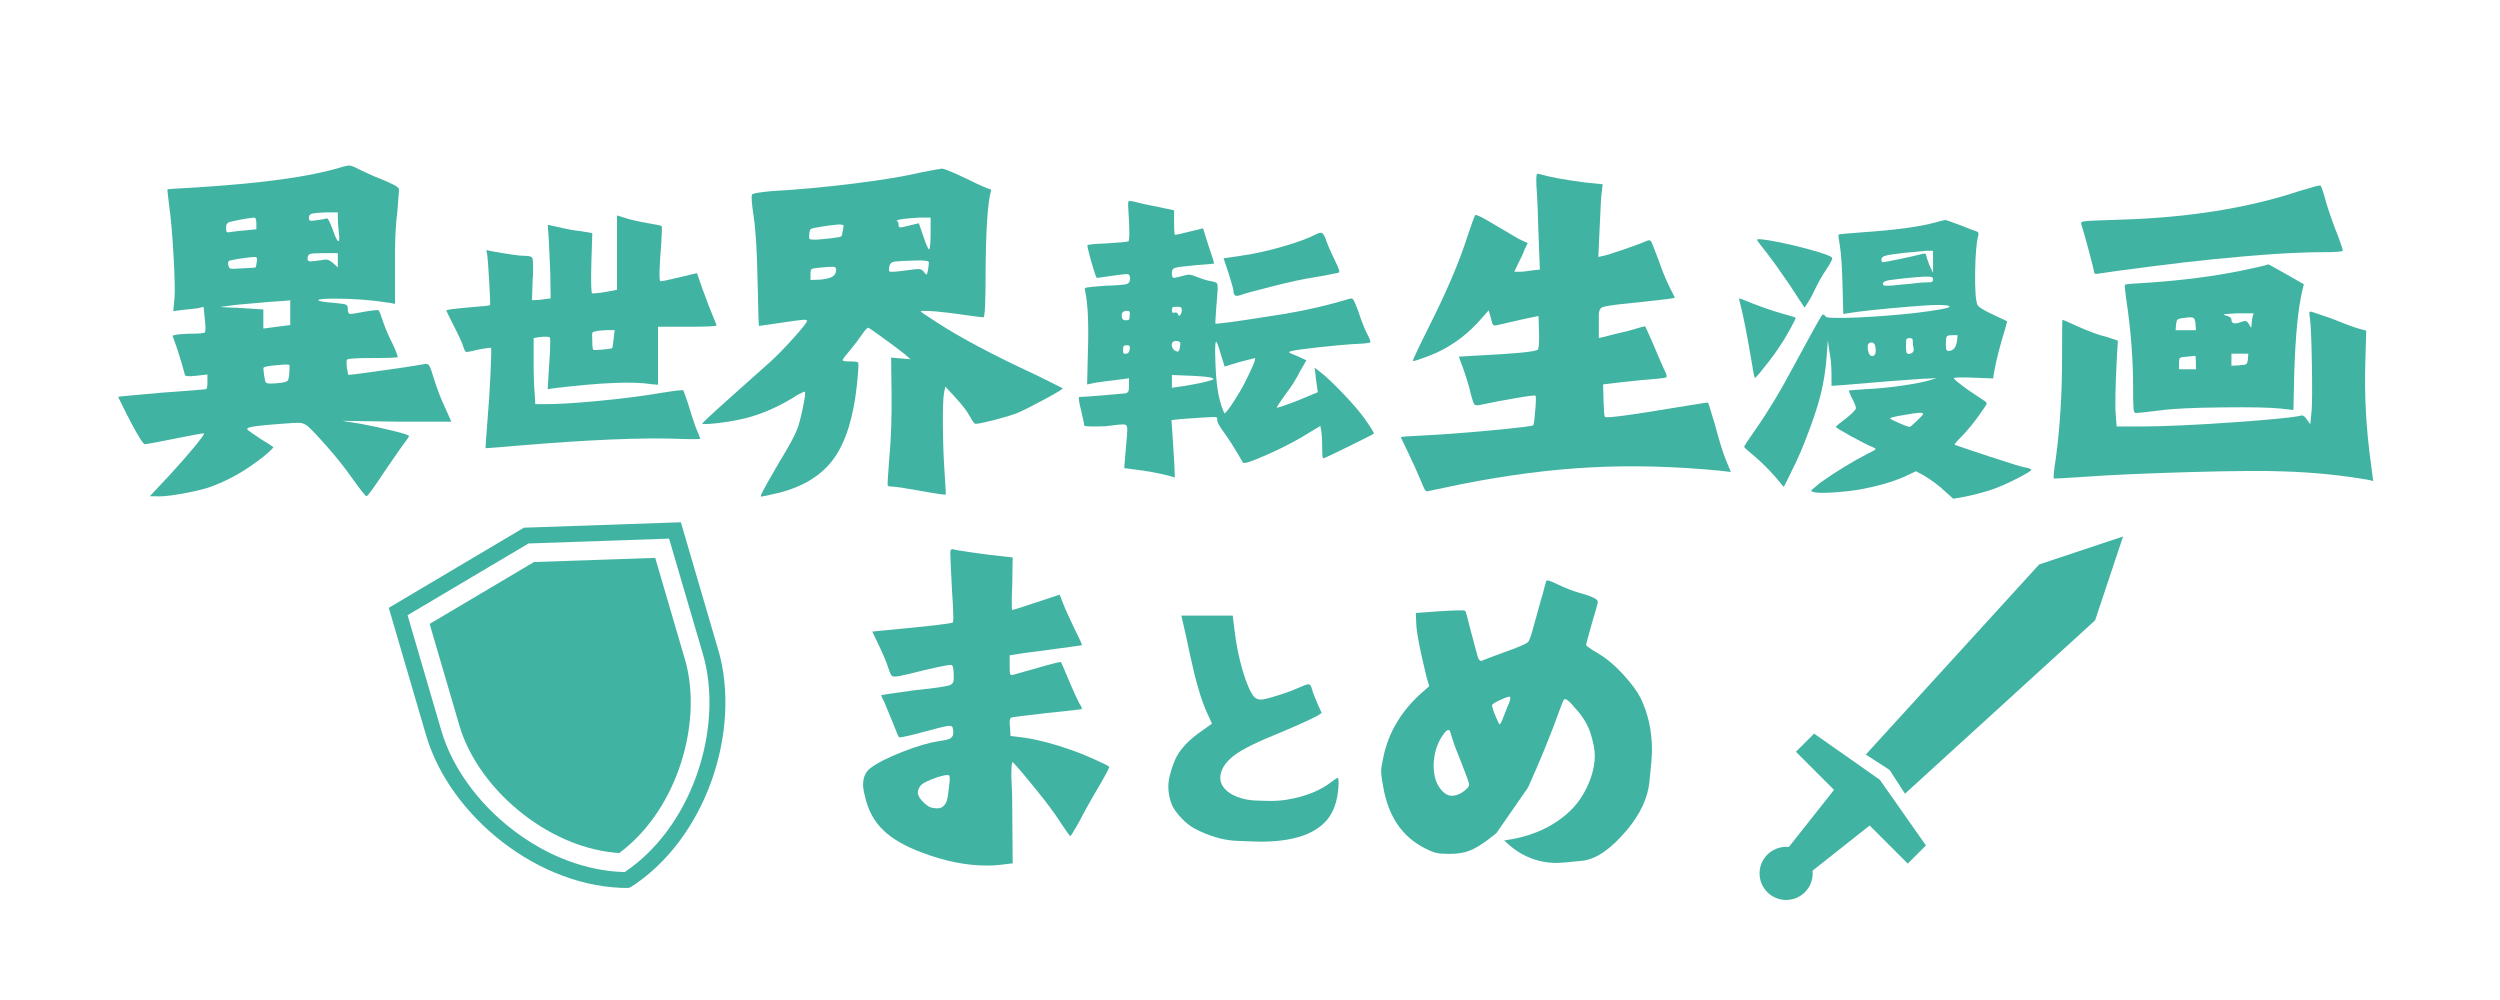
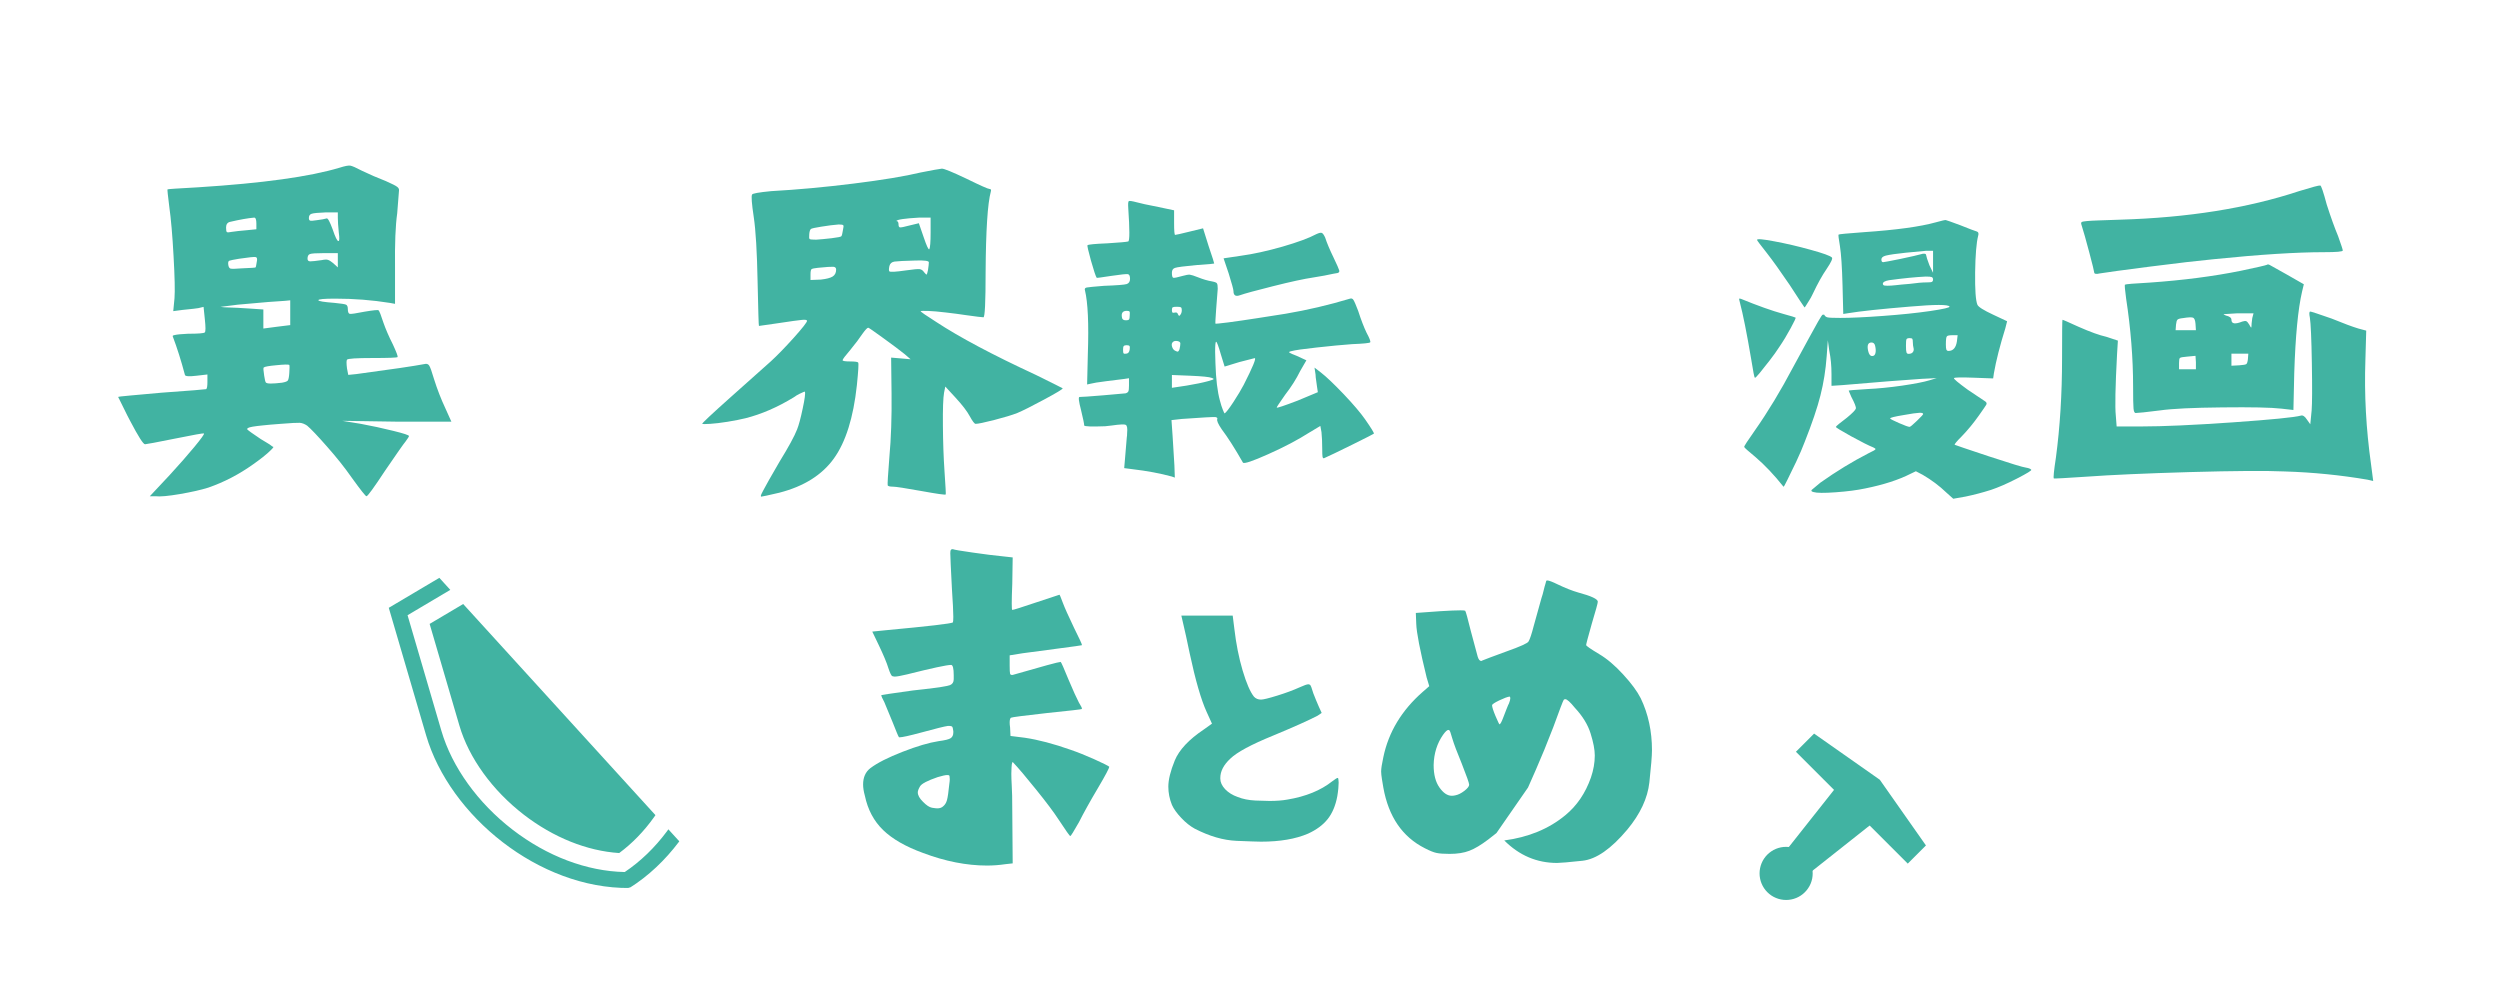
<svg xmlns="http://www.w3.org/2000/svg" width="500" zoomAndPan="magnify" viewBox="0 0 375 150" height="200" preserveAspectRatio="xMidYMid meet" version="1.0">
  <defs>
    <g />
    <clipPath id="e1ac9766f0">
      <path d="M 279 80.469 L 318.684 80.469 L 318.684 120 L 279 120 Z M 279 80.469 " clip-rule="nonzero" />
    </clipPath>
    <clipPath id="a4d13086f7">
      <path d="M 263.934 127 L 272 127 L 272 135 L 263.934 135 Z M 263.934 127 " clip-rule="nonzero" />
    </clipPath>
    <clipPath id="4ba9ed902e">
-       <path d="M 58 78 L 109 78 L 109 134 L 58 134 Z M 58 78 " clip-rule="nonzero" />
+       <path d="M 58 78 L 109 134 L 58 134 Z M 58 78 " clip-rule="nonzero" />
    </clipPath>
    <clipPath id="d239a5b252">
      <path d="M 56.586 85.602 L 100.492 72.746 L 116.297 126.73 L 72.391 139.586 Z M 56.586 85.602 " clip-rule="nonzero" />
    </clipPath>
    <clipPath id="af7200e1d4">
      <path d="M 56.586 85.602 L 100.492 72.746 L 116.297 126.73 L 72.391 139.586 Z M 56.586 85.602 " clip-rule="nonzero" />
    </clipPath>
  </defs>
  <path fill="#41b3a2" d="M 272.113 110.039 L 281.969 116.961 L 288.891 126.816 L 286.164 129.543 L 269.387 112.766 Z M 272.113 110.039 " fill-opacity="1" fill-rule="nonzero" />
  <g clip-path="url(#e1ac9766f0)">
-     <path fill="#41b3a2" d="M 283.438 115.492 L 285.746 119.055 L 314.266 93.051 L 318.461 80.469 L 305.879 84.664 L 279.871 113.184 Z M 283.438 115.492 " fill-opacity="1" fill-rule="nonzero" />
-   </g>
+     </g>
  <path fill="#41b3a2" d="M 267.918 133.738 L 265.191 131.012 L 276.309 116.961 L 281.969 122.621 Z M 267.918 133.738 " fill-opacity="1" fill-rule="nonzero" />
  <g clip-path="url(#a4d13086f7)">
    <path fill="#41b3a2" d="M 271.902 131.012 C 271.902 131.273 271.879 131.531 271.828 131.789 C 271.777 132.043 271.699 132.293 271.602 132.535 C 271.5 132.777 271.379 133.008 271.23 133.223 C 271.086 133.441 270.922 133.645 270.734 133.828 C 270.551 134.012 270.352 134.18 270.133 134.324 C 269.914 134.469 269.684 134.594 269.445 134.691 C 269.203 134.793 268.953 134.867 268.695 134.918 C 268.438 134.969 268.18 134.996 267.918 134.996 C 267.656 134.996 267.398 134.969 267.141 134.918 C 266.883 134.867 266.637 134.793 266.395 134.691 C 266.152 134.594 265.922 134.469 265.703 134.324 C 265.488 134.18 265.285 134.012 265.102 133.828 C 264.914 133.645 264.75 133.441 264.605 133.223 C 264.461 133.008 264.336 132.777 264.238 132.535 C 264.137 132.293 264.062 132.043 264.012 131.789 C 263.961 131.531 263.934 131.273 263.934 131.012 C 263.934 130.75 263.961 130.488 264.012 130.234 C 264.062 129.977 264.137 129.727 264.238 129.484 C 264.336 129.242 264.461 129.016 264.605 128.797 C 264.75 128.578 264.914 128.379 265.102 128.191 C 265.285 128.008 265.488 127.844 265.703 127.699 C 265.922 127.551 266.152 127.43 266.395 127.328 C 266.637 127.23 266.883 127.152 267.141 127.102 C 267.398 127.051 267.656 127.027 267.918 127.027 C 268.18 127.027 268.438 127.051 268.695 127.102 C 268.953 127.152 269.203 127.23 269.445 127.328 C 269.684 127.43 269.914 127.551 270.133 127.699 C 270.352 127.844 270.551 128.008 270.734 128.191 C 270.922 128.379 271.086 128.578 271.23 128.797 C 271.379 129.016 271.5 129.242 271.602 129.484 C 271.699 129.727 271.777 129.977 271.828 130.234 C 271.879 130.488 271.902 130.75 271.902 131.012 Z M 271.902 131.012 " fill-opacity="1" fill-rule="nonzero" />
  </g>
  <g fill="#41b3a2" fill-opacity="1">
    <g transform="translate(117.903, 124.567)">
      <g>
        <path d="M 24.641 -41.594 C 24.641 -41.852 24.672 -42.016 24.734 -42.078 C 24.797 -42.148 24.848 -42.188 24.891 -42.188 C 24.93 -42.188 24.977 -42.188 25.031 -42.188 C 25.238 -42.102 26.254 -41.93 28.078 -41.672 C 29.898 -41.41 31.312 -41.234 32.312 -41.141 L 34 -40.953 L 33.938 -36.984 C 33.883 -35.68 33.859 -34.707 33.859 -34.062 C 33.859 -33.406 33.883 -33.078 33.938 -33.078 C 34.102 -33.078 35.312 -33.457 37.562 -34.219 C 39.82 -34.977 40.973 -35.359 41.016 -35.359 C 41.055 -35.359 41.227 -34.945 41.531 -34.125 C 41.789 -33.426 42.352 -32.172 43.219 -30.359 C 44 -28.797 44.391 -27.945 44.391 -27.812 C 44.391 -27.812 44.379 -27.801 44.359 -27.781 C 44.336 -27.758 43.18 -27.598 40.891 -27.297 C 38.242 -26.953 36.441 -26.711 35.484 -26.578 L 33.547 -26.266 L 33.547 -24.766 C 33.547 -24.066 33.566 -23.648 33.609 -23.516 C 33.648 -23.391 33.734 -23.328 33.859 -23.328 C 33.91 -23.328 33.957 -23.328 34 -23.328 C 38.5 -24.629 40.898 -25.281 41.203 -25.281 C 41.297 -25.195 41.688 -24.312 42.375 -22.625 C 43.07 -20.977 43.594 -19.828 43.938 -19.172 C 44.238 -18.691 44.391 -18.391 44.391 -18.266 C 44.391 -18.266 44.367 -18.242 44.328 -18.203 C 44.285 -18.16 42.551 -17.961 39.125 -17.609 C 35.664 -17.223 33.867 -16.988 33.734 -16.906 C 33.609 -16.812 33.547 -16.57 33.547 -16.188 C 33.547 -15.969 33.566 -15.727 33.609 -15.469 L 33.672 -14.172 L 35.812 -13.906 C 37.852 -13.602 40.148 -13 42.703 -12.094 C 43.742 -11.738 44.914 -11.27 46.219 -10.688 C 47.52 -10.102 48.273 -9.727 48.484 -9.562 C 48.484 -9.344 47.922 -8.281 46.797 -6.375 C 45.586 -4.332 44.633 -2.617 43.938 -1.234 C 43.156 0.148 42.723 0.844 42.641 0.844 C 42.555 0.844 41.973 0.02 40.891 -1.625 C 40.191 -2.707 39.07 -4.203 37.531 -6.109 C 36 -8.016 34.844 -9.379 34.062 -10.203 C 34.062 -10.242 34.039 -10.266 34 -10.266 C 34 -10.266 33.973 -10.223 33.922 -10.141 C 33.879 -10.055 33.848 -9.828 33.828 -9.453 C 33.805 -9.086 33.797 -8.773 33.797 -8.516 C 33.797 -8.078 33.816 -7.477 33.859 -6.719 C 33.91 -5.969 33.938 -4.703 33.938 -2.922 L 34 4.938 L 32.891 5.062 C 31.984 5.195 31.07 5.266 30.156 5.266 C 27.082 5.266 23.879 4.633 20.547 3.375 C 17.941 2.426 15.945 1.281 14.562 -0.062 C 13.176 -1.406 12.266 -3.117 11.828 -5.203 C 11.648 -5.848 11.562 -6.41 11.562 -6.891 C 11.562 -7.973 11.93 -8.797 12.672 -9.359 C 13.711 -10.141 15.316 -10.953 17.484 -11.797 C 19.648 -12.641 21.445 -13.172 22.875 -13.391 C 23.832 -13.516 24.441 -13.664 24.703 -13.844 C 24.961 -14.02 25.094 -14.301 25.094 -14.688 C 25.094 -14.77 25.094 -14.836 25.094 -14.891 C 25.051 -15.273 24.992 -15.5 24.922 -15.562 C 24.859 -15.633 24.738 -15.672 24.562 -15.672 C 24.477 -15.672 24.375 -15.672 24.25 -15.672 C 23.812 -15.617 22.488 -15.289 20.281 -14.688 C 18.5 -14.207 17.414 -13.969 17.031 -13.969 C 16.945 -13.969 16.906 -13.992 16.906 -14.047 C 16.852 -14.086 16.547 -14.82 15.984 -16.25 C 15.379 -17.676 14.969 -18.672 14.75 -19.234 C 14.445 -19.797 14.297 -20.145 14.297 -20.281 C 14.297 -20.281 14.305 -20.289 14.328 -20.312 C 14.348 -20.332 15.922 -20.562 19.047 -21 C 19.473 -21.039 20.035 -21.102 20.734 -21.188 C 22.941 -21.445 24.227 -21.648 24.594 -21.797 C 24.969 -21.953 25.156 -22.25 25.156 -22.688 C 25.156 -22.77 25.156 -22.832 25.156 -22.875 C 25.156 -22.875 25.156 -22.895 25.156 -22.938 C 25.156 -22.938 25.156 -22.961 25.156 -23.016 L 25.156 -23.203 C 25.156 -23.203 25.156 -23.223 25.156 -23.266 C 25.156 -24.305 25.023 -24.828 24.766 -24.828 C 24.117 -24.828 21.91 -24.352 18.141 -23.406 C 17.223 -23.188 16.613 -23.078 16.312 -23.078 C 16.227 -23.078 16.109 -23.098 15.953 -23.141 C 15.805 -23.18 15.602 -23.594 15.344 -24.375 C 15.125 -25.113 14.645 -26.258 13.906 -27.812 L 12.938 -29.828 L 14.953 -30.031 C 21.41 -30.633 24.77 -31.023 25.031 -31.203 C 25.07 -31.285 25.094 -31.566 25.094 -32.047 C 25.094 -32.828 25.023 -34.191 24.891 -36.141 C 24.723 -39.348 24.641 -41.164 24.641 -41.594 Z M 24.5 -7.016 C 24.539 -7.273 24.562 -7.492 24.562 -7.672 C 24.562 -8.055 24.52 -8.258 24.438 -8.281 C 24.352 -8.301 24.27 -8.312 24.188 -8.312 C 23.926 -8.312 23.445 -8.207 22.75 -8 C 21.227 -7.477 20.348 -7.02 20.109 -6.625 C 19.879 -6.238 19.766 -5.938 19.766 -5.719 C 19.766 -5.281 20.023 -4.805 20.547 -4.297 C 21.055 -3.773 21.504 -3.477 21.891 -3.406 C 22.285 -3.344 22.551 -3.312 22.688 -3.312 C 23.07 -3.312 23.375 -3.422 23.594 -3.641 C 23.852 -3.859 24.035 -4.16 24.141 -4.547 C 24.254 -4.941 24.375 -5.766 24.5 -7.016 Z M 24.5 -7.016 " />
      </g>
    </g>
  </g>
  <g fill="#41b3a2" fill-opacity="1">
    <g transform="translate(13.566, 68.843)">
      <g>
        <path d="M 29.828 -12.875 C 29.879 -13.602 29.879 -14.016 29.828 -14.109 C 29.703 -14.191 29.062 -14.176 27.906 -14.062 C 26.758 -13.957 26.125 -13.844 26 -13.719 C 25.914 -13.676 25.938 -13.266 26.062 -12.484 C 26.145 -11.922 26.227 -11.582 26.312 -11.469 C 26.406 -11.363 26.648 -11.312 27.047 -11.312 C 27.473 -11.312 28.035 -11.352 28.734 -11.438 C 29.203 -11.52 29.488 -11.625 29.594 -11.75 C 29.707 -11.883 29.785 -12.258 29.828 -12.875 Z M 29.969 -21.906 L 29.969 -23.797 L 29.188 -23.719 C 28.188 -23.676 25.82 -23.484 22.094 -23.141 L 19.5 -22.812 C 19.582 -22.812 19.773 -22.789 20.078 -22.75 C 21.473 -22.707 22.734 -22.645 23.859 -22.562 L 25.938 -22.422 L 25.938 -19.562 L 27.953 -19.828 L 29.969 -20.078 Z M 24.953 -29.578 C 25.047 -30.004 24.992 -30.238 24.797 -30.281 C 24.598 -30.332 23.766 -30.25 22.297 -30.031 C 21.473 -29.895 20.984 -29.797 20.828 -29.734 C 20.68 -29.672 20.629 -29.477 20.672 -29.156 C 20.711 -28.832 20.816 -28.633 20.984 -28.562 C 21.16 -28.5 21.75 -28.508 22.75 -28.594 C 24.094 -28.645 24.766 -28.691 24.766 -28.734 C 24.805 -28.734 24.867 -29.016 24.953 -29.578 Z M 37.109 -29.766 L 37.109 -30.875 L 35.031 -30.875 C 33.863 -30.875 33.16 -30.828 32.922 -30.734 C 32.68 -30.648 32.562 -30.414 32.562 -30.031 C 32.562 -29.77 32.703 -29.641 32.984 -29.641 C 33.266 -29.641 33.836 -29.703 34.703 -29.828 C 35.141 -29.922 35.453 -29.93 35.641 -29.859 C 35.836 -29.797 36.094 -29.633 36.406 -29.375 L 37.109 -28.734 Z M 24.891 -35.297 C 24.891 -35.898 24.781 -36.203 24.562 -36.203 C 23.613 -36.117 22.406 -35.906 20.938 -35.562 C 20.539 -35.469 20.344 -35.18 20.344 -34.703 C 20.344 -34.316 20.383 -34.094 20.469 -34.031 C 20.562 -33.969 20.801 -33.977 21.188 -34.062 C 21.707 -34.145 22.469 -34.227 23.469 -34.312 L 24.891 -34.453 Z M 37.109 -36.984 L 35.297 -36.984 C 34.172 -36.941 33.469 -36.875 33.188 -36.781 C 32.906 -36.695 32.766 -36.484 32.766 -36.141 C 32.766 -35.922 32.828 -35.789 32.953 -35.75 C 33.086 -35.707 33.414 -35.727 33.938 -35.812 C 34.625 -35.895 35.117 -35.984 35.422 -36.078 C 35.598 -36.16 35.898 -35.617 36.328 -34.453 C 36.723 -33.273 37.008 -32.688 37.188 -32.688 C 37.352 -32.645 37.375 -33.082 37.25 -34 C 37.156 -34.945 37.109 -35.66 37.109 -36.141 Z M 37.375 -43.688 C 38.156 -43.938 38.688 -44.039 38.969 -44 C 39.25 -43.957 39.844 -43.695 40.75 -43.219 C 41.832 -42.695 43.023 -42.18 44.328 -41.672 C 45.234 -41.273 45.797 -40.988 46.016 -40.812 C 46.234 -40.645 46.32 -40.453 46.281 -40.234 C 46.281 -40.055 46.191 -38.93 46.016 -36.859 C 45.754 -35.035 45.645 -32.305 45.688 -28.672 L 45.688 -23.266 L 44.922 -23.406 C 42.273 -23.832 39.539 -24.047 36.719 -24.047 C 35.031 -24.047 34.188 -23.969 34.188 -23.812 C 34.188 -23.664 35.008 -23.531 36.656 -23.406 C 37.613 -23.312 38.176 -23.223 38.344 -23.141 C 38.52 -23.055 38.609 -22.836 38.609 -22.484 C 38.609 -22.055 38.703 -21.816 38.891 -21.766 C 39.086 -21.723 39.836 -21.832 41.141 -22.094 C 42.441 -22.312 43.133 -22.379 43.219 -22.297 C 43.352 -22.16 43.594 -21.551 43.938 -20.469 C 44.281 -19.477 44.758 -18.375 45.375 -17.156 C 45.895 -16.031 46.129 -15.406 46.078 -15.281 C 45.953 -15.188 44.695 -15.141 42.312 -15.141 C 39.883 -15.141 38.609 -15.055 38.484 -14.891 C 38.391 -14.754 38.391 -14.316 38.484 -13.578 L 38.672 -12.609 L 39.906 -12.734 C 45.102 -13.43 48.504 -13.93 50.109 -14.234 C 50.41 -14.316 50.641 -14.25 50.797 -14.031 C 50.953 -13.82 51.203 -13.129 51.547 -11.953 C 52.023 -10.441 52.586 -8.992 53.234 -7.609 C 53.836 -6.266 54.141 -5.594 54.141 -5.594 C 52.93 -5.594 52.117 -5.594 51.703 -5.594 C 51.297 -5.594 49.379 -5.594 45.953 -5.594 L 37.766 -5.719 L 40.562 -5.266 C 42.207 -4.961 43.82 -4.613 45.406 -4.219 C 46.988 -3.832 47.781 -3.57 47.781 -3.438 C 47.781 -3.352 47.602 -3.07 47.25 -2.594 C 46.988 -2.289 45.973 -0.844 44.203 1.75 C 42.516 4.312 41.582 5.594 41.406 5.594 C 41.27 5.594 40.531 4.66 39.188 2.797 C 38.156 1.316 36.922 -0.234 35.484 -1.859 C 34.055 -3.484 33.062 -4.531 32.5 -5 C 32.113 -5.258 31.742 -5.398 31.391 -5.422 C 31.047 -5.441 30.094 -5.391 28.531 -5.266 C 27.363 -5.18 26.461 -5.102 25.828 -5.031 C 25.203 -4.969 24.707 -4.906 24.344 -4.844 C 23.977 -4.781 23.738 -4.711 23.625 -4.641 C 23.52 -4.578 23.488 -4.504 23.531 -4.422 C 23.707 -4.242 24.379 -3.766 25.547 -2.984 C 25.805 -2.816 26.109 -2.633 26.453 -2.438 C 26.797 -2.238 27.031 -2.082 27.156 -1.969 C 27.289 -1.863 27.383 -1.812 27.438 -1.812 C 27.477 -1.77 27.344 -1.598 27.031 -1.297 C 26.727 -0.992 26.328 -0.645 25.828 -0.25 C 25.336 0.133 24.875 0.477 24.438 0.781 C 22.312 2.301 20.062 3.473 17.688 4.297 C 16.602 4.641 15.18 4.961 13.422 5.266 C 11.672 5.566 10.445 5.676 9.75 5.594 L 8.906 5.594 L 11.891 2.406 C 13.328 0.844 14.562 -0.562 15.594 -1.812 C 16.633 -3.07 17.113 -3.742 17.031 -3.828 C 16.945 -3.879 15.516 -3.625 12.734 -3.062 C 9.879 -2.488 8.363 -2.203 8.188 -2.203 C 7.926 -2.203 7.191 -3.352 5.984 -5.656 C 5.68 -6.219 5.391 -6.789 5.109 -7.375 C 4.828 -7.957 4.598 -8.422 4.422 -8.766 C 4.242 -9.117 4.156 -9.297 4.156 -9.297 C 4.156 -9.336 4.758 -9.41 5.969 -9.516 C 7.188 -9.629 8.75 -9.77 10.656 -9.938 C 14.988 -10.25 17.223 -10.426 17.359 -10.469 C 17.484 -10.551 17.547 -10.914 17.547 -11.562 L 17.547 -12.672 L 15.922 -12.484 C 14.797 -12.348 14.211 -12.391 14.172 -12.609 C 13.609 -14.734 13 -16.66 12.344 -18.391 C 12.301 -18.484 12.41 -18.551 12.672 -18.594 C 13.016 -18.676 13.664 -18.738 14.625 -18.781 C 16.188 -18.781 17.031 -18.848 17.156 -18.984 C 17.289 -19.109 17.289 -19.781 17.156 -21 L 16.969 -22.812 L 16.188 -22.625 C 15.969 -22.582 15.188 -22.492 13.844 -22.359 L 12.422 -22.172 L 12.609 -24.109 C 12.691 -25.191 12.645 -27.289 12.469 -30.406 C 12.301 -33.531 12.086 -36.004 11.828 -37.828 C 11.609 -39.566 11.52 -40.438 11.562 -40.438 C 11.562 -40.477 13.102 -40.582 16.188 -40.75 C 25.852 -41.363 32.914 -42.344 37.375 -43.688 Z M 37.375 -43.688 " />
      </g>
    </g>
  </g>
  <g fill="#41b3a2" fill-opacity="1">
    <g transform="translate(64.749, 64.468)">
      <g>
-         <path d="M 27.453 -14.953 L 26.297 -14.953 C 25.461 -14.922 24.879 -14.852 24.547 -14.75 C 24.285 -14.719 24.133 -14.641 24.094 -14.516 C 24.062 -14.398 24.062 -14.031 24.094 -13.406 C 24.094 -12.57 24.145 -12.102 24.25 -12 C 24.312 -11.938 24.773 -11.945 25.641 -12.031 C 26.516 -12.113 27 -12.188 27.094 -12.25 C 27.133 -12.312 27.203 -12.781 27.297 -13.656 Z M 27.797 -26.594 L 27.797 -32.156 L 29.094 -31.75 C 29.969 -31.477 31.07 -31.227 32.406 -31 C 33.801 -30.77 34.5 -30.617 34.5 -30.547 C 34.562 -30.516 34.547 -29.719 34.453 -28.156 C 34.148 -24.414 34.098 -22.461 34.297 -22.297 C 34.367 -22.234 35.285 -22.414 37.047 -22.844 L 39.797 -23.5 L 40.594 -21.203 C 41.164 -19.598 41.883 -17.75 42.75 -15.656 C 42.551 -15.52 41.102 -15.453 38.406 -15.453 L 33.953 -15.453 L 33.953 -6.75 L 32.953 -6.844 C 30.211 -7.281 25.395 -7.082 18.5 -6.25 L 17.406 -6.094 L 17.5 -7.75 C 17.531 -8.051 17.613 -9.367 17.75 -11.703 C 17.812 -13.004 17.801 -13.719 17.719 -13.844 C 17.633 -13.977 17.113 -14 16.156 -13.906 L 15.297 -13.75 L 15.297 -10.344 C 15.297 -8.113 15.348 -6.484 15.453 -5.453 L 15.547 -3.844 L 17.047 -3.844 C 18.953 -3.844 21.656 -4.008 25.156 -4.344 C 28.656 -4.676 31.77 -5.078 34.5 -5.547 C 36.562 -5.879 37.645 -6 37.75 -5.906 C 37.812 -5.801 38.047 -5.148 38.453 -3.953 C 38.848 -2.617 39.227 -1.438 39.594 -0.406 C 40.062 0.695 40.297 1.281 40.297 1.344 C 40.297 1.383 39.926 1.406 39.188 1.406 C 38.457 1.406 37.578 1.383 36.547 1.344 C 31.285 1.176 23.738 1.492 13.906 2.297 C 10.102 2.629 8.164 2.781 8.094 2.75 C 8.062 2.719 8.145 1.469 8.344 -1 C 8.551 -3.438 8.711 -5.906 8.828 -8.406 C 8.941 -10.906 8.969 -12.203 8.906 -12.297 C 8.801 -12.328 8.195 -12.242 7.094 -12.047 C 5.969 -11.785 5.352 -11.656 5.25 -11.656 C 5.082 -11.656 4.914 -11.922 4.75 -12.453 C 4.613 -12.953 4.145 -13.984 3.344 -15.547 C 2.582 -17.047 2.203 -17.832 2.203 -17.906 C 2.203 -18 3.27 -18.145 5.406 -18.344 C 7.602 -18.508 8.719 -18.629 8.75 -18.703 C 8.812 -18.734 8.773 -19.848 8.641 -22.047 C 8.516 -24.242 8.414 -25.629 8.344 -26.203 L 8.203 -26.953 L 8.953 -26.797 C 11.547 -26.328 13.176 -26.094 13.844 -26.094 C 13.883 -26.094 13.938 -26.094 14 -26.094 C 14.664 -26.094 15.039 -25.969 15.125 -25.719 C 15.207 -25.469 15.234 -24.578 15.203 -23.047 C 15.172 -22.879 15.156 -22.766 15.156 -22.703 L 15.047 -19.453 L 15.547 -19.453 C 15.879 -19.453 16.348 -19.5 16.953 -19.594 L 17.844 -19.703 L 17.797 -23.453 C 17.703 -25.785 17.617 -27.617 17.547 -28.953 L 17.406 -30.75 L 19 -30.406 C 20.227 -30.102 21.344 -29.898 22.344 -29.797 L 24.094 -29.5 L 23.953 -24.953 C 23.879 -21.953 23.926 -20.453 24.094 -20.453 C 24.727 -20.453 25.812 -20.602 27.344 -20.906 L 27.797 -21 Z M 27.797 -26.594 " />
-       </g>
+         </g>
    </g>
  </g>
  <g fill="#41b3a2" fill-opacity="1">
    <g transform="translate(103.186, 68.843)">
      <g>
        <path d="M 22.234 -28.406 C 22.234 -28.664 22.094 -28.805 21.812 -28.828 C 21.531 -28.848 20.758 -28.797 19.5 -28.672 C 18.977 -28.617 18.66 -28.551 18.547 -28.469 C 18.441 -28.383 18.391 -28.125 18.391 -27.688 L 18.391 -26.844 L 19.953 -26.906 C 20.773 -27 21.359 -27.148 21.703 -27.359 C 22.055 -27.578 22.234 -27.926 22.234 -28.406 Z M 36.016 -28.344 C 36.098 -28.906 36.141 -29.289 36.141 -29.5 C 36.141 -29.719 35.488 -29.805 34.188 -29.766 C 32.5 -29.723 31.438 -29.672 31 -29.609 C 30.57 -29.547 30.312 -29.316 30.219 -28.922 C 30.133 -28.492 30.133 -28.234 30.219 -28.141 C 30.352 -28.016 31.176 -28.062 32.688 -28.281 C 33.82 -28.445 34.52 -28.508 34.781 -28.469 C 35.039 -28.426 35.254 -28.273 35.422 -28.016 C 35.641 -27.754 35.77 -27.633 35.812 -27.656 C 35.852 -27.676 35.922 -27.906 36.016 -28.344 Z M 23.266 -34.391 C 23.359 -34.773 23.367 -35 23.297 -35.062 C 23.234 -35.133 23.008 -35.172 22.625 -35.172 C 21.883 -35.117 21.016 -35.008 20.016 -34.844 C 19.148 -34.707 18.641 -34.598 18.484 -34.516 C 18.336 -34.43 18.242 -34.172 18.203 -33.734 C 18.16 -33.297 18.18 -33.047 18.266 -32.984 C 18.348 -32.922 18.672 -32.891 19.234 -32.891 C 19.848 -32.93 20.617 -33.004 21.547 -33.109 C 22.473 -33.223 22.961 -33.32 23.016 -33.406 C 23.098 -33.5 23.18 -33.828 23.266 -34.391 Z M 36.406 -36.203 L 34.703 -36.203 C 32.492 -36.078 31.348 -35.906 31.266 -35.688 C 31.484 -35.688 31.594 -35.516 31.594 -35.172 C 31.594 -34.91 31.664 -34.766 31.812 -34.734 C 31.969 -34.711 32.457 -34.812 33.281 -35.031 L 34.641 -35.359 L 35.359 -33.281 C 35.797 -31.977 36.078 -31.367 36.203 -31.453 C 36.336 -31.672 36.406 -32.52 36.406 -34 Z M 34.906 -42.969 C 36.633 -43.312 37.695 -43.504 38.094 -43.547 C 38.438 -43.547 39.648 -43.051 41.734 -42.062 C 43.859 -41.02 45.023 -40.5 45.234 -40.5 C 45.453 -40.5 45.52 -40.367 45.438 -40.109 C 44.957 -38.328 44.695 -34.297 44.656 -28.016 C 44.656 -23.504 44.547 -21.25 44.328 -21.25 C 44.109 -21.25 43.223 -21.359 41.672 -21.578 C 40.797 -21.711 39.805 -21.844 38.703 -21.969 C 37.598 -22.102 36.707 -22.18 36.031 -22.203 C 35.363 -22.223 34.988 -22.211 34.906 -22.172 C 34.906 -22.078 35.688 -21.535 37.25 -20.547 C 40.758 -18.242 45.738 -15.598 52.188 -12.609 C 54.832 -11.305 56.176 -10.633 56.219 -10.594 C 56.219 -10.469 55.285 -9.906 53.422 -8.906 C 51.566 -7.906 50.227 -7.234 49.406 -6.891 C 48.625 -6.586 47.473 -6.238 45.953 -5.844 C 44.441 -5.457 43.508 -5.266 43.156 -5.266 C 42.988 -5.266 42.695 -5.645 42.281 -6.406 C 41.875 -7.164 41.148 -8.109 40.109 -9.234 L 38.609 -10.859 L 38.422 -9.938 C 38.285 -9.164 38.227 -7.52 38.25 -5 C 38.27 -2.488 38.348 -0.238 38.484 1.75 C 38.648 4.133 38.711 5.328 38.672 5.328 C 38.586 5.41 37.375 5.238 35.031 4.812 C 32.602 4.375 31.176 4.156 30.75 4.156 C 30.312 4.156 30.051 4.094 29.969 3.969 C 29.926 3.789 30.008 2.379 30.219 -0.266 C 30.477 -3.078 30.586 -6.258 30.547 -9.812 L 30.484 -15.203 L 31.984 -15.078 L 33.406 -14.953 L 32.5 -15.734 C 31.801 -16.297 30.738 -17.094 29.312 -18.125 C 27.883 -19.164 27.129 -19.688 27.047 -19.688 C 26.91 -19.688 26.625 -19.383 26.188 -18.781 C 25.758 -18.133 25.156 -17.332 24.375 -16.375 C 23.594 -15.469 23.203 -14.945 23.203 -14.812 C 23.203 -14.688 23.594 -14.625 24.375 -14.625 C 25.113 -14.625 25.504 -14.562 25.547 -14.438 C 25.629 -14.301 25.562 -13.172 25.344 -11.047 C 24.82 -6.191 23.672 -2.531 21.891 -0.062 C 20.117 2.406 17.395 4.113 13.719 5.062 C 12.031 5.457 11.117 5.656 10.984 5.656 C 10.941 5.613 10.93 5.547 10.953 5.453 C 10.973 5.367 11.094 5.117 11.312 4.703 C 11.531 4.297 11.82 3.766 12.188 3.109 C 12.551 2.461 13.062 1.578 13.719 0.453 C 15.102 -1.797 15.988 -3.422 16.375 -4.422 C 16.633 -5.066 16.914 -6.113 17.219 -7.562 C 17.531 -9.02 17.641 -9.859 17.547 -10.078 C 17.547 -10.117 17.469 -10.102 17.312 -10.031 C 17.164 -9.969 16.961 -9.875 16.703 -9.75 C 16.441 -9.625 16.16 -9.453 15.859 -9.234 C 13.43 -7.754 11.023 -6.711 8.641 -6.109 C 7.91 -5.93 7.016 -5.754 5.953 -5.578 C 4.891 -5.41 4.02 -5.305 3.344 -5.266 C 2.676 -5.223 2.273 -5.223 2.141 -5.266 C 2.141 -5.391 3.551 -6.711 6.375 -9.234 C 8.188 -10.836 10.203 -12.633 12.422 -14.625 C 13.367 -15.488 14.516 -16.664 15.859 -18.156 C 17.203 -19.656 17.875 -20.516 17.875 -20.734 C 17.832 -20.867 17.57 -20.91 17.094 -20.859 C 16.613 -20.816 15.379 -20.645 13.391 -20.344 C 11.609 -20.082 10.695 -19.953 10.656 -19.953 C 10.613 -19.953 10.547 -22.172 10.453 -26.609 C 10.367 -31.055 10.176 -34.285 9.875 -36.297 C 9.57 -38.316 9.488 -39.438 9.625 -39.656 C 9.664 -39.82 10.617 -39.992 12.484 -40.172 C 16.422 -40.391 20.555 -40.77 24.891 -41.312 C 29.223 -41.852 32.562 -42.406 34.906 -42.969 Z M 34.906 -42.969 " />
      </g>
    </g>
  </g>
  <g clip-path="url(#4ba9ed902e)">
    <g clip-path="url(#d239a5b252)">
      <g clip-path="url(#af7200e1d4)">
        <path fill="#41b3a2" d="M 78.586 79.152 L 58.316 91.172 L 63.918 110.301 C 67.461 122.402 80.852 133.32 94.414 133.199 C 100.152 129.594 104.383 123.676 106.711 117.176 C 109.039 110.68 109.508 103.52 107.738 97.469 L 102.137 78.34 Z M 105.445 98.141 C 107.031 103.555 106.672 110.203 104.461 116.371 C 102.254 122.527 98.453 127.629 93.711 130.805 C 88.012 130.688 82.059 128.441 76.867 124.438 C 71.68 120.445 67.797 115.043 66.211 109.629 L 61.133 92.281 L 79.281 81.52 L 100.363 80.793 Z M 80.098 84.305 L 64.445 93.586 L 68.91 108.836 C 70.332 113.695 73.859 118.57 78.582 122.211 C 83.012 125.625 88.051 127.645 92.879 127.957 C 96.777 125.086 99.934 120.672 101.812 115.422 C 103.828 109.801 104.168 103.789 102.746 98.93 L 98.281 83.68 Z M 80.098 84.305 " fill-opacity="1" fill-rule="nonzero" />
      </g>
    </g>
  </g>
  <g fill="#41b3a2" fill-opacity="1">
    <g transform="translate(165, 123.595)">
      <g>
        <path d="M 12.547 -29.75 L 12.203 -31.25 L 19.906 -31.25 L 20.156 -29.25 C 20.414 -27.02 20.828 -24.945 21.391 -23.031 C 21.961 -21.113 22.531 -19.801 23.094 -19.094 C 23.363 -18.801 23.719 -18.656 24.156 -18.656 C 24.488 -18.656 25.297 -18.852 26.578 -19.25 C 27.859 -19.645 28.984 -20.062 29.953 -20.5 C 30.617 -20.801 31.051 -20.953 31.25 -20.953 C 31.312 -20.953 31.395 -20.926 31.5 -20.875 C 31.602 -20.82 31.77 -20.395 32 -19.594 C 32.27 -18.895 32.535 -18.25 32.797 -17.656 L 33.25 -16.656 L 32.656 -16.25 C 31.32 -15.551 29.086 -14.551 25.953 -13.25 C 22.68 -11.914 20.547 -10.766 19.547 -9.797 C 18.547 -8.867 18.047 -7.906 18.047 -6.906 C 18.047 -6.863 18.047 -6.828 18.047 -6.797 C 18.047 -6.266 18.285 -5.738 18.766 -5.219 C 19.254 -4.707 19.883 -4.316 20.656 -4.047 C 21.414 -3.742 22.297 -3.566 23.297 -3.516 C 24.297 -3.473 25.016 -3.453 25.453 -3.453 C 26.453 -3.453 27.332 -3.52 28.094 -3.656 C 30.863 -4.113 33.113 -5.031 34.844 -6.406 C 35.281 -6.738 35.551 -6.906 35.656 -6.906 C 35.719 -6.906 35.754 -6.812 35.766 -6.625 C 35.785 -6.438 35.797 -6.297 35.797 -6.203 C 35.797 -6.004 35.781 -5.719 35.75 -5.344 C 35.719 -4.977 35.664 -4.582 35.594 -4.156 C 35.332 -2.75 34.848 -1.602 34.141 -0.719 C 33.441 0.156 32.461 0.879 31.203 1.453 C 29.336 2.254 26.988 2.656 24.156 2.656 C 23.688 2.656 22.457 2.613 20.469 2.531 C 18.488 2.445 16.398 1.836 14.203 0.703 C 13.535 0.336 12.867 -0.191 12.203 -0.891 C 11.535 -1.598 11.066 -2.25 10.797 -2.844 C 10.43 -3.75 10.25 -4.664 10.25 -5.594 C 10.25 -6.633 10.57 -7.945 11.219 -9.531 C 11.875 -11.113 13.316 -12.656 15.547 -14.156 L 16.797 -15.047 L 16 -16.797 C 15.164 -18.629 14.316 -21.562 13.453 -25.594 C 13.047 -27.562 12.742 -28.945 12.547 -29.75 Z M 12.547 -29.75 " />
      </g>
    </g>
  </g>
  <g fill="#41b3a2" fill-opacity="1">
    <g transform="translate(198.14, 124.567)">
      <g>
        <path d="M 26.328 0.391 L 25.094 1.359 C 24.008 2.18 23.066 2.742 22.266 3.047 C 21.461 3.359 20.477 3.516 19.312 3.516 C 18.438 3.516 17.781 3.469 17.344 3.375 C 16.914 3.289 16.332 3.055 15.594 2.672 C 12.219 0.973 10.141 -2.062 9.359 -6.438 C 9.18 -7.477 9.082 -8.113 9.062 -8.344 C 9.039 -8.582 9.031 -8.75 9.031 -8.844 C 9.031 -9.27 9.141 -9.984 9.359 -10.984 C 10.141 -14.754 12.113 -18.023 15.281 -20.797 L 16.25 -21.641 L 15.859 -22.938 C 14.859 -27.02 14.336 -29.707 14.297 -31 L 14.234 -32.625 L 17.938 -32.891 C 19.281 -32.973 20.281 -33.016 20.938 -33.016 C 21.363 -33.016 21.598 -32.992 21.641 -32.953 C 21.734 -32.828 22.016 -31.812 22.484 -29.906 C 23.047 -27.781 23.391 -26.5 23.516 -26.062 C 23.648 -25.633 23.828 -25.422 24.047 -25.422 C 24.086 -25.422 24.133 -25.441 24.188 -25.484 C 24.57 -25.648 25.781 -26.102 27.812 -26.844 C 29.895 -27.582 31.004 -28.082 31.141 -28.344 C 31.348 -28.688 31.609 -29.469 31.922 -30.688 C 32.18 -31.594 32.566 -32.977 33.078 -34.844 C 33.211 -35.227 33.32 -35.613 33.406 -36 C 33.5 -36.395 33.586 -36.723 33.672 -36.984 C 33.754 -37.242 33.797 -37.395 33.797 -37.438 C 33.836 -37.477 33.883 -37.5 33.938 -37.5 C 34.188 -37.5 34.703 -37.305 35.484 -36.922 C 36.66 -36.359 37.703 -35.945 38.609 -35.688 C 40.555 -35.164 41.531 -34.707 41.531 -34.312 C 41.531 -34.102 41.227 -33 40.625 -31 C 40.062 -29.008 39.781 -27.945 39.781 -27.812 C 39.781 -27.688 40.43 -27.234 41.734 -26.453 C 42.898 -25.766 44.098 -24.75 45.328 -23.406 C 46.566 -22.062 47.445 -20.867 47.969 -19.828 C 49.094 -17.484 49.656 -14.883 49.656 -12.031 C 49.656 -11.207 49.523 -9.602 49.266 -7.219 C 49.004 -4.832 47.898 -2.469 45.953 -0.125 C 43.523 2.77 41.281 4.328 39.219 4.547 C 37.164 4.766 35.898 4.875 35.422 4.875 C 32.391 4.875 29.75 3.75 27.5 1.5 C 31.133 1.02 34.188 -0.238 36.656 -2.281 C 38.395 -3.707 39.676 -5.594 40.5 -7.938 C 40.883 -9.062 41.078 -10.164 41.078 -11.25 C 41.078 -12.113 40.867 -13.207 40.453 -14.531 C 40.047 -15.852 39.258 -17.141 38.094 -18.391 C 37.395 -19.254 36.914 -19.688 36.656 -19.688 C 36.531 -19.688 36.445 -19.645 36.406 -19.562 C 36.312 -19.438 35.789 -18.07 34.844 -15.469 C 33.926 -13.082 33.055 -10.957 32.234 -9.094 L 31.062 -6.438 Z M 28.203 -19.047 C 28.336 -19.391 28.406 -19.648 28.406 -19.828 C 28.406 -19.992 28.363 -20.078 28.281 -20.078 C 27.969 -20.035 27.453 -19.844 26.734 -19.5 C 26.023 -19.156 25.672 -18.914 25.672 -18.781 C 25.672 -18.52 25.844 -17.977 26.188 -17.156 C 26.539 -16.332 26.738 -15.922 26.781 -15.922 C 26.906 -15.922 27.098 -16.27 27.359 -16.969 C 27.453 -17.188 27.602 -17.578 27.812 -18.141 C 28.031 -18.703 28.16 -19.004 28.203 -19.047 Z M 19.688 -13.844 C 19.477 -14.625 19.328 -15.023 19.234 -15.047 C 19.148 -15.066 19.109 -15.078 19.109 -15.078 C 18.93 -15.078 18.672 -14.836 18.328 -14.359 C 17.422 -13.066 16.945 -11.551 16.906 -9.812 C 16.906 -8.383 17.195 -7.258 17.781 -6.438 C 18.363 -5.613 18.977 -5.203 19.625 -5.203 C 19.801 -5.203 19.977 -5.223 20.156 -5.266 C 20.582 -5.348 21.035 -5.57 21.516 -5.938 C 21.992 -6.312 22.234 -6.617 22.234 -6.859 C 22.234 -7.098 21.863 -8.148 21.125 -10.016 C 20.426 -11.703 19.945 -12.977 19.688 -13.844 Z M 19.688 -13.844 " />
      </g>
    </g>
  </g>
  <g fill="#41b3a2" fill-opacity="1">
    <g transform="translate(159.114, 66.968)">
      <g>
        <path d="M 38.328 -31.844 C 38.734 -32.031 39.008 -32.094 39.156 -32.031 C 39.301 -31.977 39.469 -31.75 39.656 -31.344 C 39.914 -30.539 40.336 -29.535 40.922 -28.328 C 41.43 -27.266 41.711 -26.629 41.766 -26.422 C 41.828 -26.223 41.75 -26.086 41.531 -26.016 C 41.457 -26.016 41.242 -25.977 40.891 -25.906 C 40.547 -25.832 40.086 -25.738 39.516 -25.625 C 38.953 -25.52 38.43 -25.43 37.953 -25.359 C 36.484 -25.141 34.438 -24.695 31.812 -24.031 C 29.195 -23.375 27.555 -22.926 26.891 -22.688 C 26.234 -22.445 25.906 -22.656 25.906 -23.312 C 25.906 -23.539 25.664 -24.422 25.188 -25.953 L 24.422 -28.219 L 26.953 -28.594 C 28.859 -28.852 30.957 -29.312 33.25 -29.969 C 35.539 -30.633 37.234 -31.258 38.328 -31.844 Z M 22.656 -10.281 C 22.289 -10.426 21.211 -10.535 19.422 -10.609 L 16.672 -10.719 L 16.672 -8.797 L 18.859 -9.125 C 20.18 -9.344 21.266 -9.566 22.109 -9.797 C 22.66 -9.941 22.938 -10.051 22.938 -10.125 C 22.938 -10.156 22.844 -10.207 22.656 -10.281 Z M 10.344 -14.578 C 10.375 -14.828 10.363 -14.988 10.312 -15.062 C 10.258 -15.145 10.117 -15.188 9.891 -15.188 C 9.672 -15.188 9.523 -15.145 9.453 -15.062 C 9.379 -14.988 9.344 -14.805 9.344 -14.516 C 9.344 -14.223 9.367 -14.039 9.422 -13.969 C 9.484 -13.895 9.625 -13.879 9.844 -13.922 C 10.133 -13.953 10.301 -14.172 10.344 -14.578 Z M 17.938 -15.453 C 17.938 -15.641 17.785 -15.758 17.484 -15.812 C 17.191 -15.863 16.973 -15.816 16.828 -15.672 C 16.648 -15.523 16.602 -15.297 16.688 -14.984 C 16.781 -14.672 16.938 -14.461 17.156 -14.359 C 17.375 -14.242 17.52 -14.203 17.594 -14.234 C 17.664 -14.273 17.738 -14.391 17.812 -14.578 C 17.895 -14.941 17.938 -15.234 17.938 -15.453 Z M 24.031 -13.75 C 23.664 -15.031 23.426 -15.68 23.312 -15.703 C 23.207 -15.723 23.156 -15.219 23.156 -14.188 C 23.156 -13.781 23.172 -13.211 23.203 -12.484 C 23.273 -10.098 23.5 -8.227 23.875 -6.875 C 24.02 -6.32 24.164 -5.863 24.312 -5.5 C 24.457 -5.133 24.547 -4.953 24.578 -4.953 C 24.805 -5.098 25.25 -5.672 25.906 -6.672 C 26.562 -7.68 27.07 -8.535 27.438 -9.234 C 28.801 -11.91 29.352 -13.25 29.094 -13.25 C 29.062 -13.25 28.289 -13.051 26.781 -12.656 L 24.578 -11.984 Z M 10.344 -19.641 C 10.375 -19.961 10.363 -20.16 10.312 -20.234 C 10.258 -20.305 10.125 -20.344 9.906 -20.344 C 9.281 -20.344 9.039 -20 9.188 -19.312 C 9.219 -19.051 9.422 -18.922 9.797 -18.922 C 10.016 -18.922 10.16 -18.961 10.234 -19.047 C 10.305 -19.141 10.344 -19.336 10.344 -19.641 Z M 18.156 -20.453 C 18.156 -20.68 18.109 -20.82 18.016 -20.875 C 17.922 -20.926 17.719 -20.953 17.406 -20.953 C 17.094 -20.953 16.891 -20.926 16.797 -20.875 C 16.711 -20.82 16.672 -20.68 16.672 -20.453 C 16.672 -20.273 16.695 -20.156 16.75 -20.094 C 16.801 -20.039 16.922 -20.035 17.109 -20.078 C 17.359 -20.148 17.52 -20.055 17.594 -19.797 C 17.707 -19.547 17.82 -19.531 17.938 -19.75 C 18.082 -19.926 18.156 -20.16 18.156 -20.453 Z M 10.125 -35.75 C 10.082 -36.375 10.109 -36.723 10.203 -36.797 C 10.297 -36.867 10.691 -36.812 11.391 -36.625 C 11.898 -36.477 12.977 -36.242 14.625 -35.922 L 17 -35.422 L 17 -33.547 C 17 -32.336 17.051 -31.734 17.156 -31.734 C 17.27 -31.734 18.004 -31.898 19.359 -32.234 L 21.344 -32.719 L 22.172 -30.078 C 22.754 -28.359 23.035 -27.477 23.016 -27.438 C 22.992 -27.406 22.195 -27.332 20.625 -27.219 C 20.582 -27.219 20.523 -27.219 20.453 -27.219 C 18.547 -27.039 17.438 -26.895 17.125 -26.781 C 16.82 -26.676 16.672 -26.438 16.672 -26.062 C 16.672 -26.031 16.672 -26.016 16.672 -26.016 C 16.672 -25.578 16.742 -25.336 16.891 -25.297 C 17.035 -25.266 17.492 -25.359 18.266 -25.578 C 18.773 -25.723 19.141 -25.785 19.359 -25.766 C 19.578 -25.742 20 -25.609 20.625 -25.359 C 21.352 -25.066 22.051 -24.863 22.719 -24.75 C 23.113 -24.676 23.348 -24.582 23.422 -24.469 C 23.504 -24.363 23.547 -24.094 23.547 -23.656 C 23.504 -23.031 23.426 -22.02 23.312 -20.625 C 23.207 -19.195 23.172 -18.461 23.203 -18.422 C 23.242 -18.391 23.883 -18.453 25.125 -18.609 C 26.375 -18.773 27.844 -18.988 29.531 -19.25 C 31.219 -19.508 32.613 -19.727 33.719 -19.906 C 36.977 -20.457 40.203 -21.211 43.391 -22.172 C 43.609 -22.242 43.781 -22.176 43.906 -21.969 C 44.039 -21.77 44.273 -21.227 44.609 -20.344 C 45.047 -18.988 45.469 -17.891 45.875 -17.047 C 46.312 -16.242 46.492 -15.77 46.422 -15.625 C 46.348 -15.508 45.43 -15.414 43.672 -15.344 C 42.203 -15.238 40.445 -15.07 38.406 -14.844 C 36.375 -14.625 35.102 -14.441 34.594 -14.297 C 34.227 -14.223 34.156 -14.133 34.375 -14.031 C 34.488 -13.957 34.836 -13.805 35.422 -13.578 L 36.844 -12.922 L 35.922 -11.328 C 35.328 -10.117 34.57 -8.926 33.656 -7.75 C 32.781 -6.508 32.359 -5.867 32.391 -5.828 C 32.461 -5.754 33.508 -6.102 35.531 -6.875 L 38.562 -8.141 L 38.438 -8.969 C 38.438 -9.039 38.398 -9.305 38.328 -9.766 C 38.254 -10.223 38.219 -10.562 38.219 -10.781 L 38.062 -11.828 L 39 -11.109 C 39.844 -10.453 40.988 -9.363 42.438 -7.844 C 43.883 -6.32 44.957 -5.062 45.656 -4.062 C 46.57 -2.75 47.008 -2.035 46.969 -1.922 C 46.969 -1.891 45.895 -1.344 43.75 -0.281 C 41.602 0.781 40.18 1.461 39.484 1.766 C 39.379 1.797 39.305 1.723 39.266 1.547 C 39.234 1.359 39.219 0.953 39.219 0.328 C 39.219 -0.617 39.18 -1.441 39.109 -2.141 L 38.938 -3.078 L 37.297 -2.094 C 35.566 -0.988 33.508 0.094 31.125 1.156 C 28.75 2.219 27.484 2.641 27.328 2.422 C 26.117 0.297 25.055 -1.367 24.141 -2.578 C 23.586 -3.391 23.367 -3.906 23.484 -4.125 C 23.523 -4.27 23.43 -4.363 23.203 -4.406 C 22.879 -4.438 21.195 -4.344 18.156 -4.125 L 16.609 -3.953 L 16.781 -1.484 C 16.926 1.078 17.016 2.523 17.047 2.859 L 17.109 4.672 L 16.672 4.516 C 14.91 4.035 12.926 3.664 10.719 3.406 L 9.516 3.25 L 9.625 1.984 C 9.664 1.648 9.758 0.531 9.906 -1.375 C 9.938 -1.52 9.953 -1.723 9.953 -1.984 C 10.023 -2.711 9.957 -3.129 9.75 -3.234 C 9.551 -3.348 8.848 -3.316 7.641 -3.141 C 7.242 -3.098 6.914 -3.062 6.656 -3.031 C 4.633 -2.957 3.586 -2.992 3.516 -3.141 C 3.516 -3.391 3.352 -4.176 3.031 -5.5 C 2.695 -6.781 2.625 -7.422 2.812 -7.422 C 3.176 -7.422 4.363 -7.504 6.375 -7.672 C 8.395 -7.836 9.516 -7.938 9.734 -7.969 C 9.953 -8.039 10.086 -8.141 10.141 -8.266 C 10.203 -8.398 10.234 -8.688 10.234 -9.125 L 10.234 -10.234 L 9.516 -10.125 C 9.148 -10.082 8.27 -9.973 6.875 -9.797 C 5.625 -9.641 4.816 -9.508 4.453 -9.406 L 3.953 -9.297 L 4.062 -13.859 C 4.219 -18.41 4.07 -21.602 3.625 -23.438 C 3.551 -23.656 3.645 -23.789 3.906 -23.844 C 4.164 -23.895 5.023 -23.977 6.484 -24.094 C 8.43 -24.164 9.566 -24.254 9.891 -24.359 C 10.223 -24.473 10.391 -24.734 10.391 -25.141 C 10.391 -25.578 10.281 -25.812 10.062 -25.844 C 9.844 -25.883 9 -25.797 7.531 -25.578 C 6.133 -25.359 5.422 -25.266 5.391 -25.297 C 5.242 -25.516 4.957 -26.375 4.531 -27.875 C 4.113 -29.383 3.941 -30.156 4.016 -30.188 C 4.16 -30.301 5.148 -30.395 6.984 -30.469 C 8.816 -30.582 9.863 -30.676 10.125 -30.75 C 10.344 -30.852 10.344 -32.52 10.125 -35.75 Z M 10.125 -35.75 " />
      </g>
    </g>
  </g>
  <g fill="#41b3a2" fill-opacity="1">
    <g transform="translate(205.434, 68.843)">
      <g>
-         <path d="M 25.031 -40.891 C 24.977 -42.141 25.02 -42.766 25.156 -42.766 C 25.195 -42.766 25.258 -42.766 25.344 -42.766 C 26.945 -42.297 29.289 -41.863 32.375 -41.469 L 34.969 -41.203 L 34.844 -40.172 C 34.75 -39.648 34.641 -37.828 34.516 -34.703 L 34.312 -30.297 L 35.172 -30.484 C 35.555 -30.566 36.57 -30.891 38.219 -31.453 C 39.863 -32.023 41.035 -32.461 41.734 -32.766 C 41.992 -32.848 42.176 -32.781 42.281 -32.562 C 42.383 -32.344 42.766 -31.367 43.422 -29.641 C 43.848 -28.379 44.348 -27.145 44.922 -25.938 C 45.523 -24.77 45.805 -24.188 45.766 -24.188 C 45.711 -24.094 44 -23.875 40.625 -23.531 C 40.145 -23.488 39.516 -23.422 38.734 -23.328 C 36.523 -23.117 35.234 -22.914 34.859 -22.719 C 34.492 -22.52 34.336 -22.008 34.391 -21.188 C 34.391 -20.883 34.391 -20.645 34.391 -20.469 L 34.391 -18.141 L 35.234 -18.328 C 36.016 -18.547 37.16 -18.828 38.672 -19.172 C 40.41 -19.691 41.301 -19.93 41.344 -19.891 C 41.383 -19.848 41.773 -18.984 42.516 -17.297 C 43.117 -15.859 43.66 -14.598 44.141 -13.516 C 44.566 -12.734 44.672 -12.301 44.453 -12.219 C 44.285 -12.133 43.051 -12.004 40.75 -11.828 C 38.195 -11.566 36.66 -11.395 36.141 -11.312 L 35.031 -11.188 L 35.094 -8.781 C 35.145 -7.219 35.211 -6.395 35.297 -6.312 C 35.516 -6.094 38.977 -6.547 45.688 -7.672 C 49.07 -8.234 50.766 -8.492 50.766 -8.453 C 50.805 -8.453 51.156 -7.348 51.812 -5.141 C 52.414 -2.836 52.957 -1.082 53.438 0.125 L 54.203 1.953 L 52.453 1.75 C 45.648 1.102 39.211 0.941 33.141 1.266 C 27.078 1.586 20.645 2.422 13.844 3.766 C 10.895 4.379 9.227 4.727 8.844 4.812 C 8.625 4.895 8.445 4.836 8.312 4.641 C 8.188 4.453 7.953 3.926 7.609 3.062 C 7.172 2.02 6.562 0.676 5.781 -0.969 C 5.051 -2.488 4.688 -3.25 4.688 -3.25 C 4.688 -3.332 5.77 -3.422 7.938 -3.516 C 10.613 -3.641 14.031 -3.895 18.188 -4.281 C 22.352 -4.676 24.477 -4.938 24.562 -5.062 C 24.656 -5.238 24.754 -6 24.859 -7.344 C 24.973 -8.688 24.984 -9.398 24.891 -9.484 C 24.848 -9.578 23.863 -9.457 21.938 -9.125 C 20.008 -8.801 18.156 -8.445 16.375 -8.062 C 16.031 -8.02 15.801 -8.07 15.688 -8.219 C 15.582 -8.375 15.422 -8.863 15.203 -9.688 C 14.941 -10.812 14.578 -12.047 14.109 -13.391 L 13.391 -15.344 L 16.516 -15.531 C 21.797 -15.789 24.695 -16.07 25.219 -16.375 C 25.395 -16.508 25.461 -17.379 25.422 -18.984 L 25.344 -21.453 L 22.562 -20.859 C 21.988 -20.734 20.859 -20.473 19.172 -20.078 C 18.867 -19.992 18.66 -20.004 18.547 -20.109 C 18.441 -20.223 18.328 -20.562 18.203 -21.125 L 17.875 -22.297 L 16.25 -20.469 C 14.125 -18.176 11.633 -16.488 8.781 -15.406 C 7.383 -14.883 6.625 -14.645 6.5 -14.688 C 6.457 -14.82 7.281 -16.578 8.969 -19.953 C 11.57 -25.109 13.477 -29.594 14.688 -33.406 C 15.344 -35.352 15.734 -36.414 15.859 -36.594 C 16.035 -36.676 16.945 -36.223 18.594 -35.234 C 20.281 -34.234 21.535 -33.492 22.359 -33.016 L 23.719 -32.375 L 23.266 -31.453 C 23.098 -30.941 22.773 -30.227 22.297 -29.312 L 21.703 -28.078 L 22.359 -28.078 C 22.922 -28.078 23.594 -28.145 24.375 -28.281 L 25.547 -28.406 L 25.344 -33.672 C 25.258 -37.047 25.156 -39.453 25.031 -40.891 Z M 25.031 -40.891 " />
-       </g>
+         </g>
    </g>
  </g>
  <g fill="#41b3a2" fill-opacity="1">
    <g transform="translate(258.114, 69.968)">
      <g>
        <path d="M 2.859 -24.641 C 2.742 -25.004 2.727 -25.188 2.812 -25.188 C 2.844 -25.188 2.914 -25.172 3.031 -25.141 C 5.551 -24.109 7.676 -23.352 9.406 -22.875 C 10.582 -22.551 11.188 -22.367 11.219 -22.328 C 11.289 -22.297 11.051 -21.773 10.5 -20.766 C 9.957 -19.754 9.375 -18.789 8.75 -17.875 C 8.375 -17.289 7.898 -16.629 7.328 -15.891 C 6.766 -15.16 6.266 -14.531 5.828 -14 C 5.391 -13.469 5.148 -13.238 5.109 -13.312 C 5.035 -13.344 4.852 -14.273 4.562 -16.109 C 3.906 -19.992 3.336 -22.836 2.859 -24.641 Z M 5.438 -33.984 C 5.438 -34.172 6.305 -34.098 8.047 -33.766 C 9.797 -33.441 11.602 -33.02 13.469 -32.5 C 15.344 -31.988 16.41 -31.602 16.672 -31.344 C 16.816 -31.195 16.555 -30.629 15.891 -29.641 C 15.234 -28.691 14.539 -27.445 13.812 -25.906 C 13.625 -25.5 13.426 -25.141 13.219 -24.828 C 13.02 -24.516 12.863 -24.266 12.75 -24.078 C 12.645 -23.898 12.578 -23.832 12.547 -23.875 C 12.43 -24.02 11.695 -25.133 10.344 -27.219 C 8.945 -29.281 7.789 -30.895 6.875 -32.062 C 5.914 -33.27 5.438 -33.91 5.438 -33.984 Z M 30.359 -7.859 C 30.359 -8.004 30.164 -8.066 29.781 -8.047 C 29.395 -8.035 28.598 -7.922 27.391 -7.703 C 26.066 -7.484 25.406 -7.316 25.406 -7.203 C 25.406 -7.129 25.844 -6.898 26.719 -6.516 C 27.602 -6.129 28.141 -5.938 28.328 -5.938 C 28.43 -5.938 28.797 -6.238 29.422 -6.844 C 30.047 -7.445 30.359 -7.785 30.359 -7.859 Z M 23.156 -18.094 C 23.082 -18.426 22.898 -18.594 22.609 -18.594 C 22.086 -18.594 21.922 -18.172 22.109 -17.328 C 22.223 -16.816 22.426 -16.562 22.719 -16.562 C 22.969 -16.562 23.129 -16.707 23.203 -17 C 23.273 -17.289 23.258 -17.656 23.156 -18.094 Z M 28.812 -18.641 C 28.812 -18.898 28.785 -19.066 28.734 -19.141 C 28.68 -19.211 28.547 -19.25 28.328 -19.25 C 28.066 -19.25 27.91 -19.191 27.859 -19.078 C 27.805 -18.973 27.781 -18.645 27.781 -18.094 C 27.781 -17.582 27.805 -17.254 27.859 -17.109 C 27.91 -16.961 28.008 -16.891 28.156 -16.891 C 28.445 -16.891 28.656 -16.961 28.781 -17.109 C 28.914 -17.254 28.969 -17.438 28.938 -17.656 C 28.852 -17.988 28.812 -18.316 28.812 -18.641 Z M 35.531 -19.688 L 34.812 -19.688 C 34.301 -19.688 34.008 -19.633 33.938 -19.531 C 33.82 -19.457 33.766 -19.051 33.766 -18.312 C 33.766 -17.906 33.789 -17.641 33.844 -17.516 C 33.906 -17.391 34.008 -17.328 34.156 -17.328 C 34.852 -17.328 35.273 -17.801 35.422 -18.75 Z M 31.844 -28.047 C 31.844 -28.234 31.773 -28.352 31.641 -28.406 C 31.516 -28.457 31.219 -28.484 30.75 -28.484 C 29.207 -28.41 27.375 -28.227 25.25 -27.938 C 24.625 -27.832 24.312 -27.648 24.312 -27.391 C 24.312 -27.316 24.348 -27.25 24.422 -27.188 C 24.492 -27.133 24.691 -27.109 25.016 -27.109 C 25.348 -27.109 25.754 -27.133 26.234 -27.188 C 26.711 -27.25 27.426 -27.316 28.375 -27.391 C 29.406 -27.535 30.25 -27.609 30.906 -27.609 C 31.312 -27.609 31.566 -27.633 31.672 -27.688 C 31.785 -27.75 31.844 -27.867 31.844 -28.047 Z M 31.844 -30.688 L 31.844 -32.344 L 30.75 -32.344 C 30.195 -32.301 29.203 -32.207 27.766 -32.062 C 26.336 -31.914 25.332 -31.77 24.75 -31.625 C 24.312 -31.508 24.094 -31.316 24.094 -31.047 C 24.094 -30.773 24.18 -30.641 24.359 -30.641 C 24.473 -30.641 25.328 -30.801 26.922 -31.125 C 28.516 -31.457 29.645 -31.719 30.312 -31.906 C 30.633 -31.938 30.797 -31.879 30.797 -31.734 C 30.836 -31.473 31.004 -30.957 31.297 -30.188 L 31.844 -29.047 Z M 32.281 -36.625 C 33.195 -36.883 33.691 -36.992 33.766 -36.953 C 33.836 -36.953 34.555 -36.695 35.922 -36.188 C 37.305 -35.633 38.129 -35.32 38.391 -35.25 C 38.648 -35.176 38.723 -34.957 38.609 -34.594 C 38.348 -33.57 38.195 -31.75 38.156 -29.125 C 38.125 -26.5 38.238 -24.875 38.5 -24.25 C 38.645 -23.926 39.43 -23.43 40.859 -22.766 L 42.953 -21.781 L 42.688 -20.734 C 41.875 -18.129 41.301 -15.875 40.969 -13.969 L 40.859 -13.203 L 37.953 -13.312 C 36.047 -13.383 35.055 -13.363 34.984 -13.25 C 34.91 -13.145 35.602 -12.562 37.062 -11.5 C 38.676 -10.438 39.555 -9.848 39.703 -9.734 C 39.891 -9.586 39.926 -9.422 39.812 -9.234 C 39.707 -9.055 39.344 -8.523 38.719 -7.641 C 37.914 -6.504 37.07 -5.477 36.188 -4.562 C 35.383 -3.758 35.02 -3.32 35.094 -3.25 C 35.164 -3.207 36.859 -2.633 40.172 -1.531 C 43.492 -0.438 45.359 0.129 45.766 0.172 C 46.203 0.242 46.473 0.352 46.578 0.5 C 46.648 0.602 45.938 1.039 44.438 1.812 C 42.938 2.582 41.633 3.148 40.531 3.516 C 39.25 3.922 37.984 4.254 36.734 4.516 L 34.875 4.844 L 33.828 3.906 C 32.797 2.914 31.625 2.035 30.312 1.266 L 29.266 0.719 L 28.484 1.094 C 26.691 2.008 24.422 2.742 21.672 3.297 C 20.461 3.555 18.984 3.75 17.234 3.875 C 15.492 4 14.391 3.988 13.922 3.844 C 13.617 3.77 13.523 3.66 13.641 3.516 C 13.785 3.41 14.223 3.047 14.953 2.422 C 17.336 0.734 19.742 -0.734 22.172 -1.984 C 22.859 -2.305 23.203 -2.504 23.203 -2.578 C 23.242 -2.648 23.133 -2.742 22.875 -2.859 C 22.219 -3.117 21.109 -3.676 19.547 -4.531 C 17.992 -5.395 17.234 -5.863 17.266 -5.938 C 17.336 -6.082 17.891 -6.539 18.922 -7.312 C 19.766 -8.008 20.211 -8.469 20.266 -8.688 C 20.316 -8.906 20.086 -9.492 19.578 -10.453 C 19.316 -11.035 19.188 -11.344 19.188 -11.375 C 19.188 -11.414 20.125 -11.492 22 -11.609 C 23.57 -11.68 25.312 -11.852 27.219 -12.125 C 29.125 -12.406 30.484 -12.672 31.297 -12.922 L 32.391 -13.25 L 30.141 -13.141 C 27.391 -12.961 23.43 -12.648 18.266 -12.203 L 16.609 -12.094 L 16.609 -13.859 C 16.609 -15.109 16.5 -16.266 16.281 -17.328 L 16.062 -18.922 L 15.891 -16.562 C 15.742 -14.5 15.43 -12.531 14.953 -10.656 C 14.484 -8.789 13.695 -6.469 12.594 -3.688 C 12.258 -2.801 11.836 -1.816 11.328 -0.734 C 10.816 0.336 10.375 1.25 10 2 C 9.633 2.758 9.438 3.102 9.406 3.031 C 8.008 1.27 6.598 -0.219 5.172 -1.438 C 4.109 -2.312 3.555 -2.805 3.516 -2.922 C 3.484 -3.023 4.016 -3.848 5.109 -5.391 C 7.086 -8.211 8.992 -11.363 10.828 -14.844 C 11.898 -16.82 12.703 -18.297 13.234 -19.266 C 13.766 -20.242 14.223 -21.07 14.609 -21.75 C 14.992 -22.426 15.223 -22.766 15.297 -22.766 C 15.367 -22.766 15.441 -22.766 15.516 -22.766 C 15.617 -22.547 15.789 -22.41 16.031 -22.359 C 16.27 -22.305 16.906 -22.281 17.938 -22.281 C 19.508 -22.281 21.641 -22.379 24.328 -22.578 C 27.023 -22.773 29.383 -23.02 31.406 -23.312 C 33.426 -23.613 34.395 -23.836 34.312 -23.984 C 34.133 -24.305 32.176 -24.305 28.438 -23.984 C 24 -23.617 20.879 -23.285 19.078 -22.984 L 18.375 -22.875 L 18.266 -27.172 C 18.191 -29.922 18.062 -31.883 17.875 -33.062 C 17.688 -34.156 17.617 -34.727 17.672 -34.781 C 17.734 -34.844 18.992 -34.961 21.453 -35.141 C 26.328 -35.473 29.938 -35.969 32.281 -36.625 Z M 32.281 -36.625 " />
      </g>
    </g>
  </g>
  <g fill="#41b3a2" fill-opacity="1">
    <g transform="translate(302.934, 68.968)">
      <g>
        <path d="M 43.547 -21.312 C 43.422 -21.926 43.441 -22.234 43.609 -22.234 C 43.742 -22.234 44.805 -21.883 46.797 -21.188 C 48.617 -20.445 49.961 -19.945 50.828 -19.688 L 52 -19.375 L 51.875 -14.953 C 51.695 -9.836 51.977 -4.633 52.719 0.656 L 53.047 3.188 L 52.188 2.984 C 48.164 2.297 44.031 1.883 39.781 1.75 C 37.008 1.625 32.266 1.656 25.547 1.844 C 18.828 2.039 13.672 2.27 10.078 2.531 C 6.828 2.75 5.18 2.836 5.141 2.797 C 5.047 2.711 5.148 1.672 5.453 -0.328 C 6.066 -4.922 6.375 -9.879 6.375 -15.203 C 6.375 -19.066 6.395 -21 6.438 -21 C 6.52 -21 7.32 -20.648 8.844 -19.953 C 10.613 -19.172 12 -18.672 13 -18.453 L 14.75 -17.875 L 14.625 -15.859 C 14.363 -10.961 14.301 -7.883 14.438 -6.625 L 14.562 -5 L 18.328 -5 C 21.492 -5 26.02 -5.203 31.906 -5.609 C 37.801 -6.023 41.227 -6.363 42.188 -6.625 C 42.488 -6.719 42.789 -6.523 43.094 -6.047 L 43.609 -5.328 L 43.812 -7.406 C 43.895 -8.445 43.906 -10.816 43.844 -14.516 C 43.781 -18.223 43.68 -20.488 43.547 -21.312 Z M 26.453 -14.625 L 26.391 -15.594 C 26.348 -15.594 25.914 -15.551 25.094 -15.469 C 24.488 -15.426 24.141 -15.359 24.047 -15.266 C 23.961 -15.18 23.922 -14.926 23.922 -14.5 L 23.922 -13.578 L 26.453 -13.578 Z M 34.312 -15.922 L 31.781 -15.922 L 31.781 -14.109 L 32.953 -14.172 C 33.555 -14.211 33.91 -14.273 34.016 -14.359 C 34.129 -14.453 34.207 -14.691 34.25 -15.078 Z M 26.391 -20.406 C 26.348 -20.926 26.227 -21.227 26.031 -21.312 C 25.832 -21.406 25.32 -21.383 24.5 -21.25 C 24.07 -21.207 23.801 -21.129 23.688 -21.016 C 23.582 -20.91 23.508 -20.664 23.469 -20.281 L 23.406 -19.438 L 26.453 -19.438 Z M 35.094 -21.969 L 32.625 -21.969 L 30.609 -21.844 C 30.609 -21.801 30.719 -21.734 30.938 -21.641 C 31.5 -21.516 31.781 -21.301 31.781 -21 C 31.781 -20.383 32.32 -20.297 33.406 -20.734 C 33.664 -20.816 33.859 -20.836 33.984 -20.797 C 34.117 -20.754 34.273 -20.582 34.453 -20.281 C 34.672 -19.844 34.781 -19.734 34.781 -19.953 C 34.781 -20.211 34.82 -20.645 34.906 -21.25 Z M 37.109 -29.25 C 37.203 -29.332 37.344 -29.32 37.531 -29.219 C 37.727 -29.113 38.566 -28.645 40.047 -27.812 L 42.641 -26.328 L 42.375 -25.219 C 41.77 -22.613 41.379 -18.539 41.203 -13 L 41.078 -7.469 L 39.266 -7.672 C 37.742 -7.848 34.785 -7.91 30.391 -7.859 C 25.992 -7.816 22.883 -7.664 21.062 -7.406 C 18.977 -7.145 17.766 -7.016 17.422 -7.016 C 17.242 -7.016 17.133 -7.242 17.094 -7.703 C 17.051 -8.16 17.031 -9.254 17.031 -10.984 C 17.031 -15.234 16.68 -19.633 15.984 -24.188 C 15.816 -25.438 15.754 -26.129 15.797 -26.266 C 15.922 -26.348 17.156 -26.453 19.5 -26.578 C 24.531 -26.93 29.082 -27.52 33.156 -28.344 C 35.625 -28.863 36.941 -29.164 37.109 -29.25 Z M 41.922 -40.297 C 43.867 -40.898 44.93 -41.18 45.109 -41.141 C 45.242 -41.141 45.566 -40.188 46.078 -38.281 C 46.691 -36.375 47.258 -34.797 47.781 -33.547 C 48.25 -32.242 48.484 -31.523 48.484 -31.391 C 48.484 -31.223 47.551 -31.141 45.688 -31.141 C 41.531 -31.141 36.031 -30.789 29.188 -30.094 C 26.883 -29.875 23.695 -29.504 19.625 -28.984 C 15.551 -28.461 13.02 -28.117 12.031 -27.953 C 11.469 -27.816 11.188 -27.879 11.188 -28.141 C 11.188 -28.273 10.945 -29.25 10.469 -31.062 C 9.988 -32.883 9.578 -34.336 9.234 -35.422 C 9.234 -35.555 9.273 -35.645 9.359 -35.688 C 9.441 -35.727 9.703 -35.77 10.141 -35.812 C 10.578 -35.852 11.16 -35.883 11.891 -35.906 C 12.629 -35.926 13.691 -35.961 15.078 -36.016 C 25.266 -36.316 34.211 -37.742 41.922 -40.297 Z M 41.922 -40.297 " />
      </g>
    </g>
  </g>
</svg>